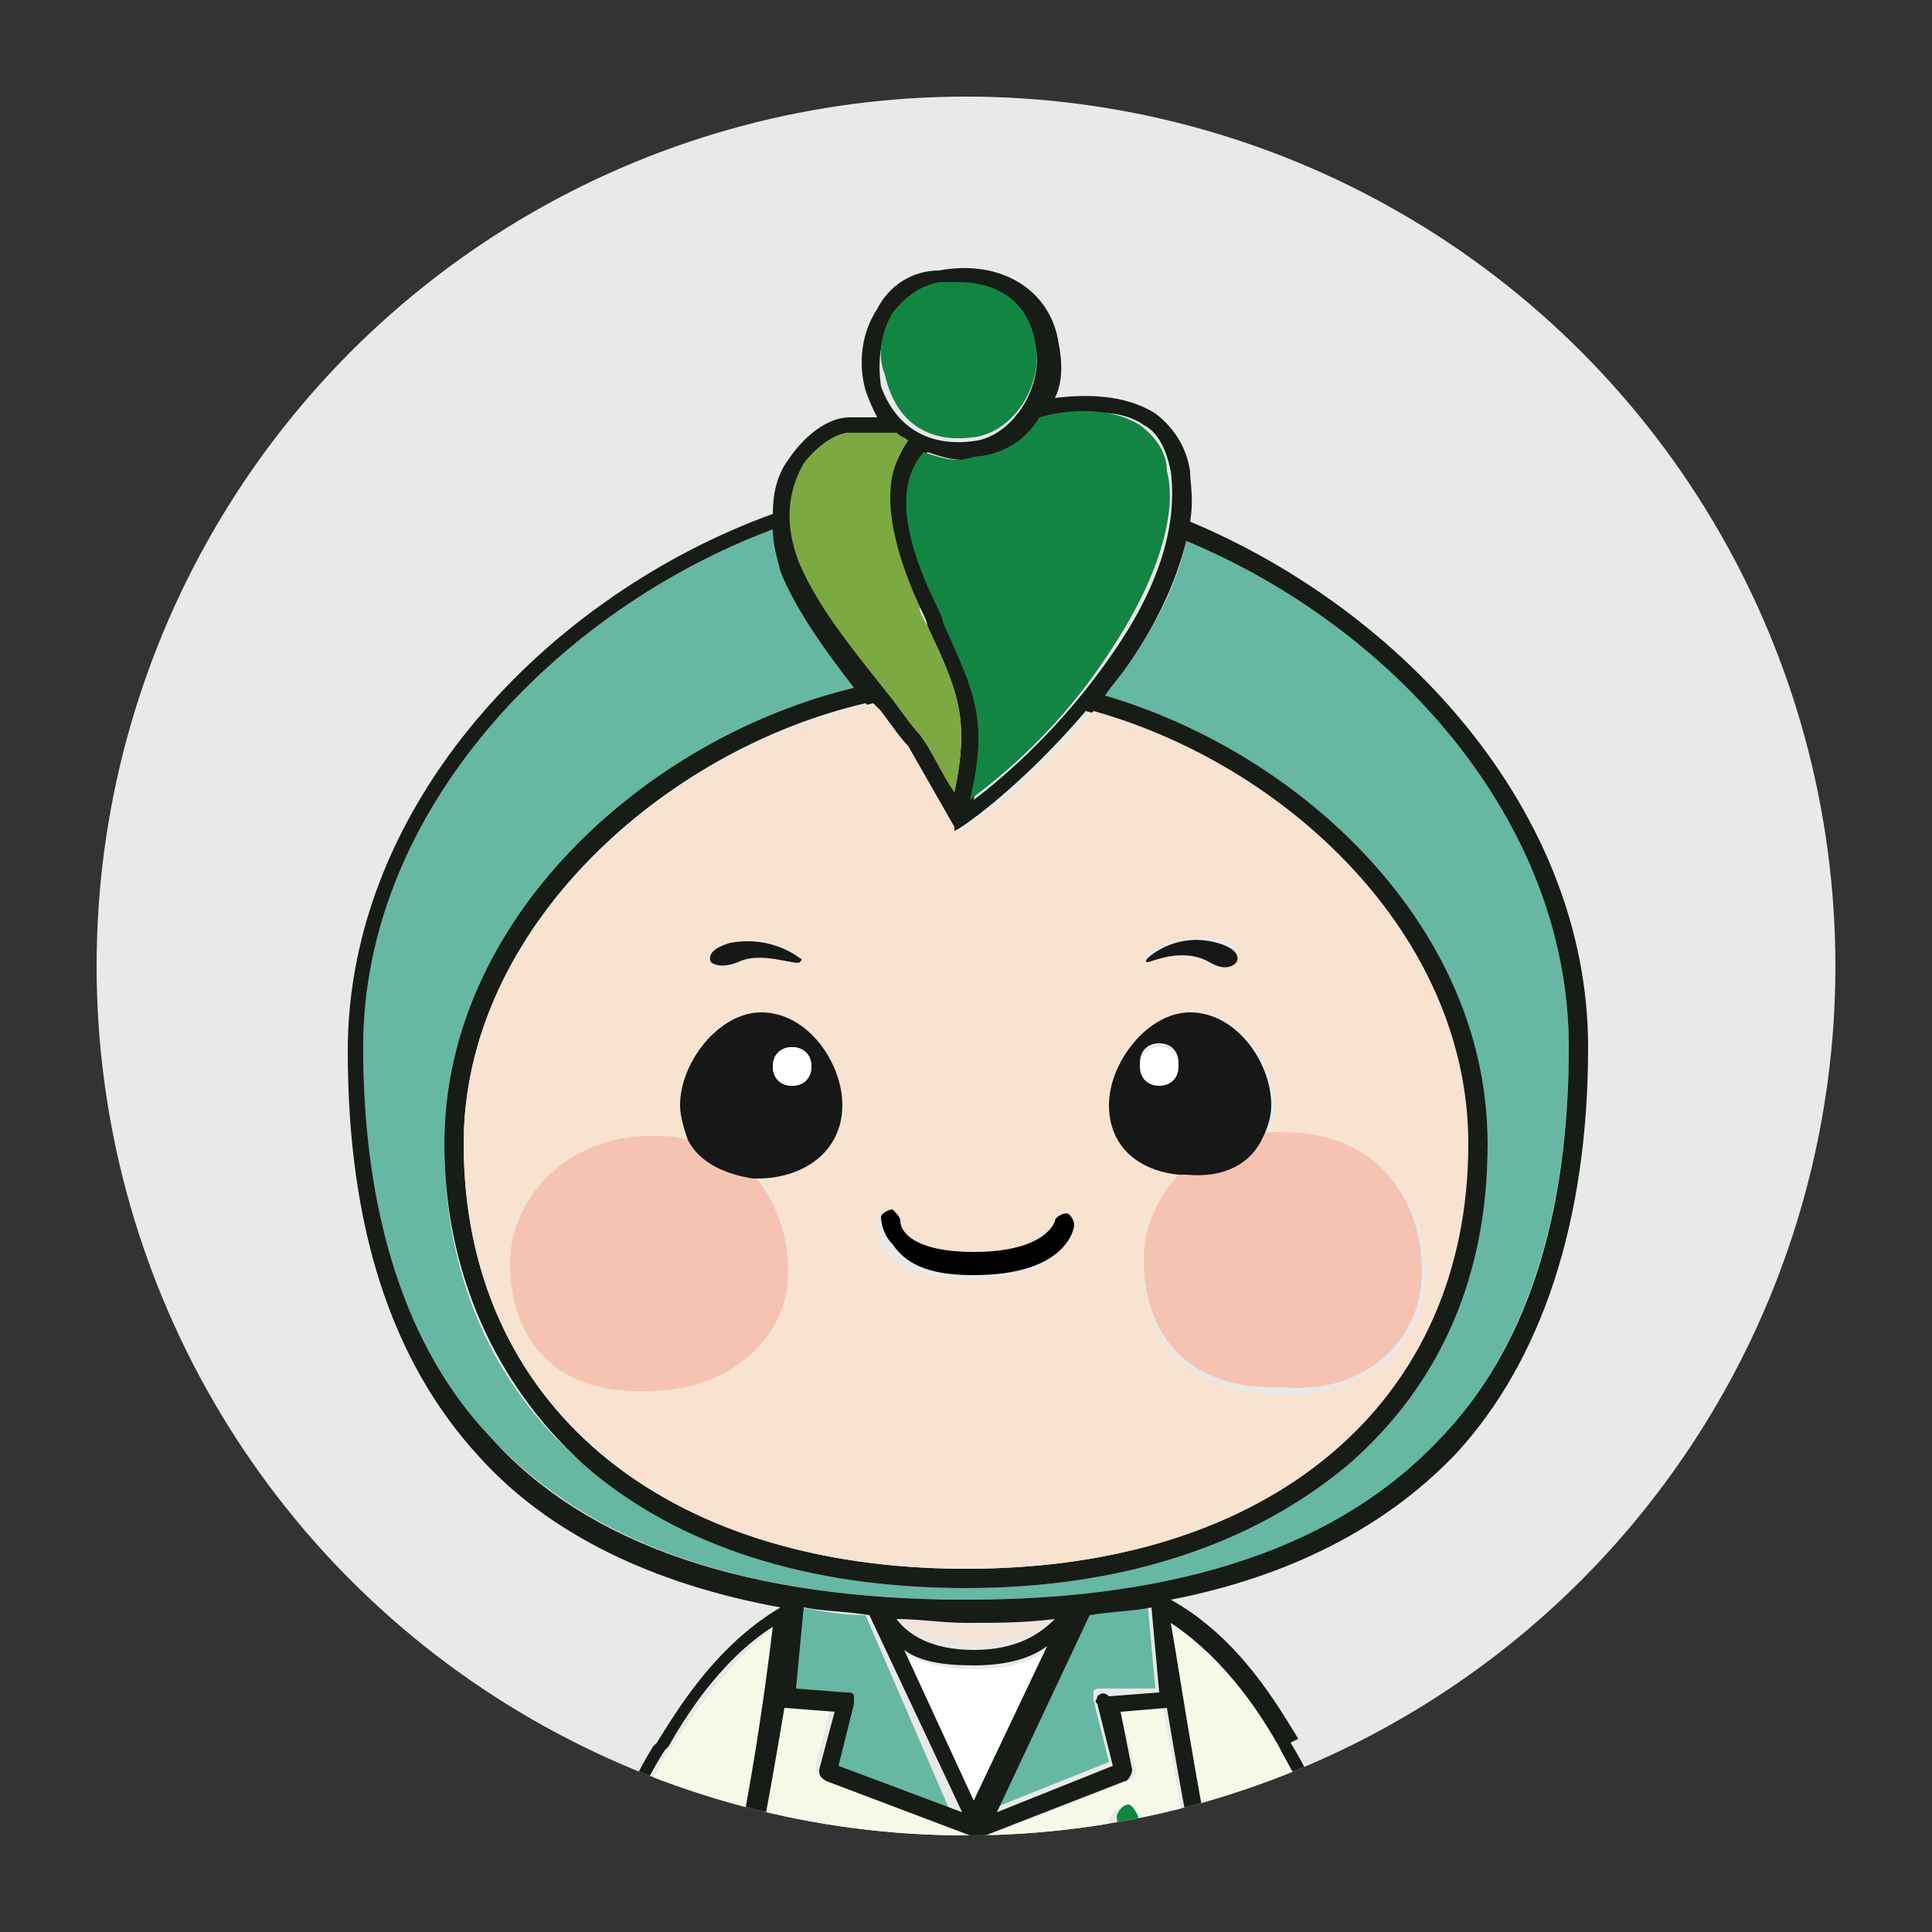
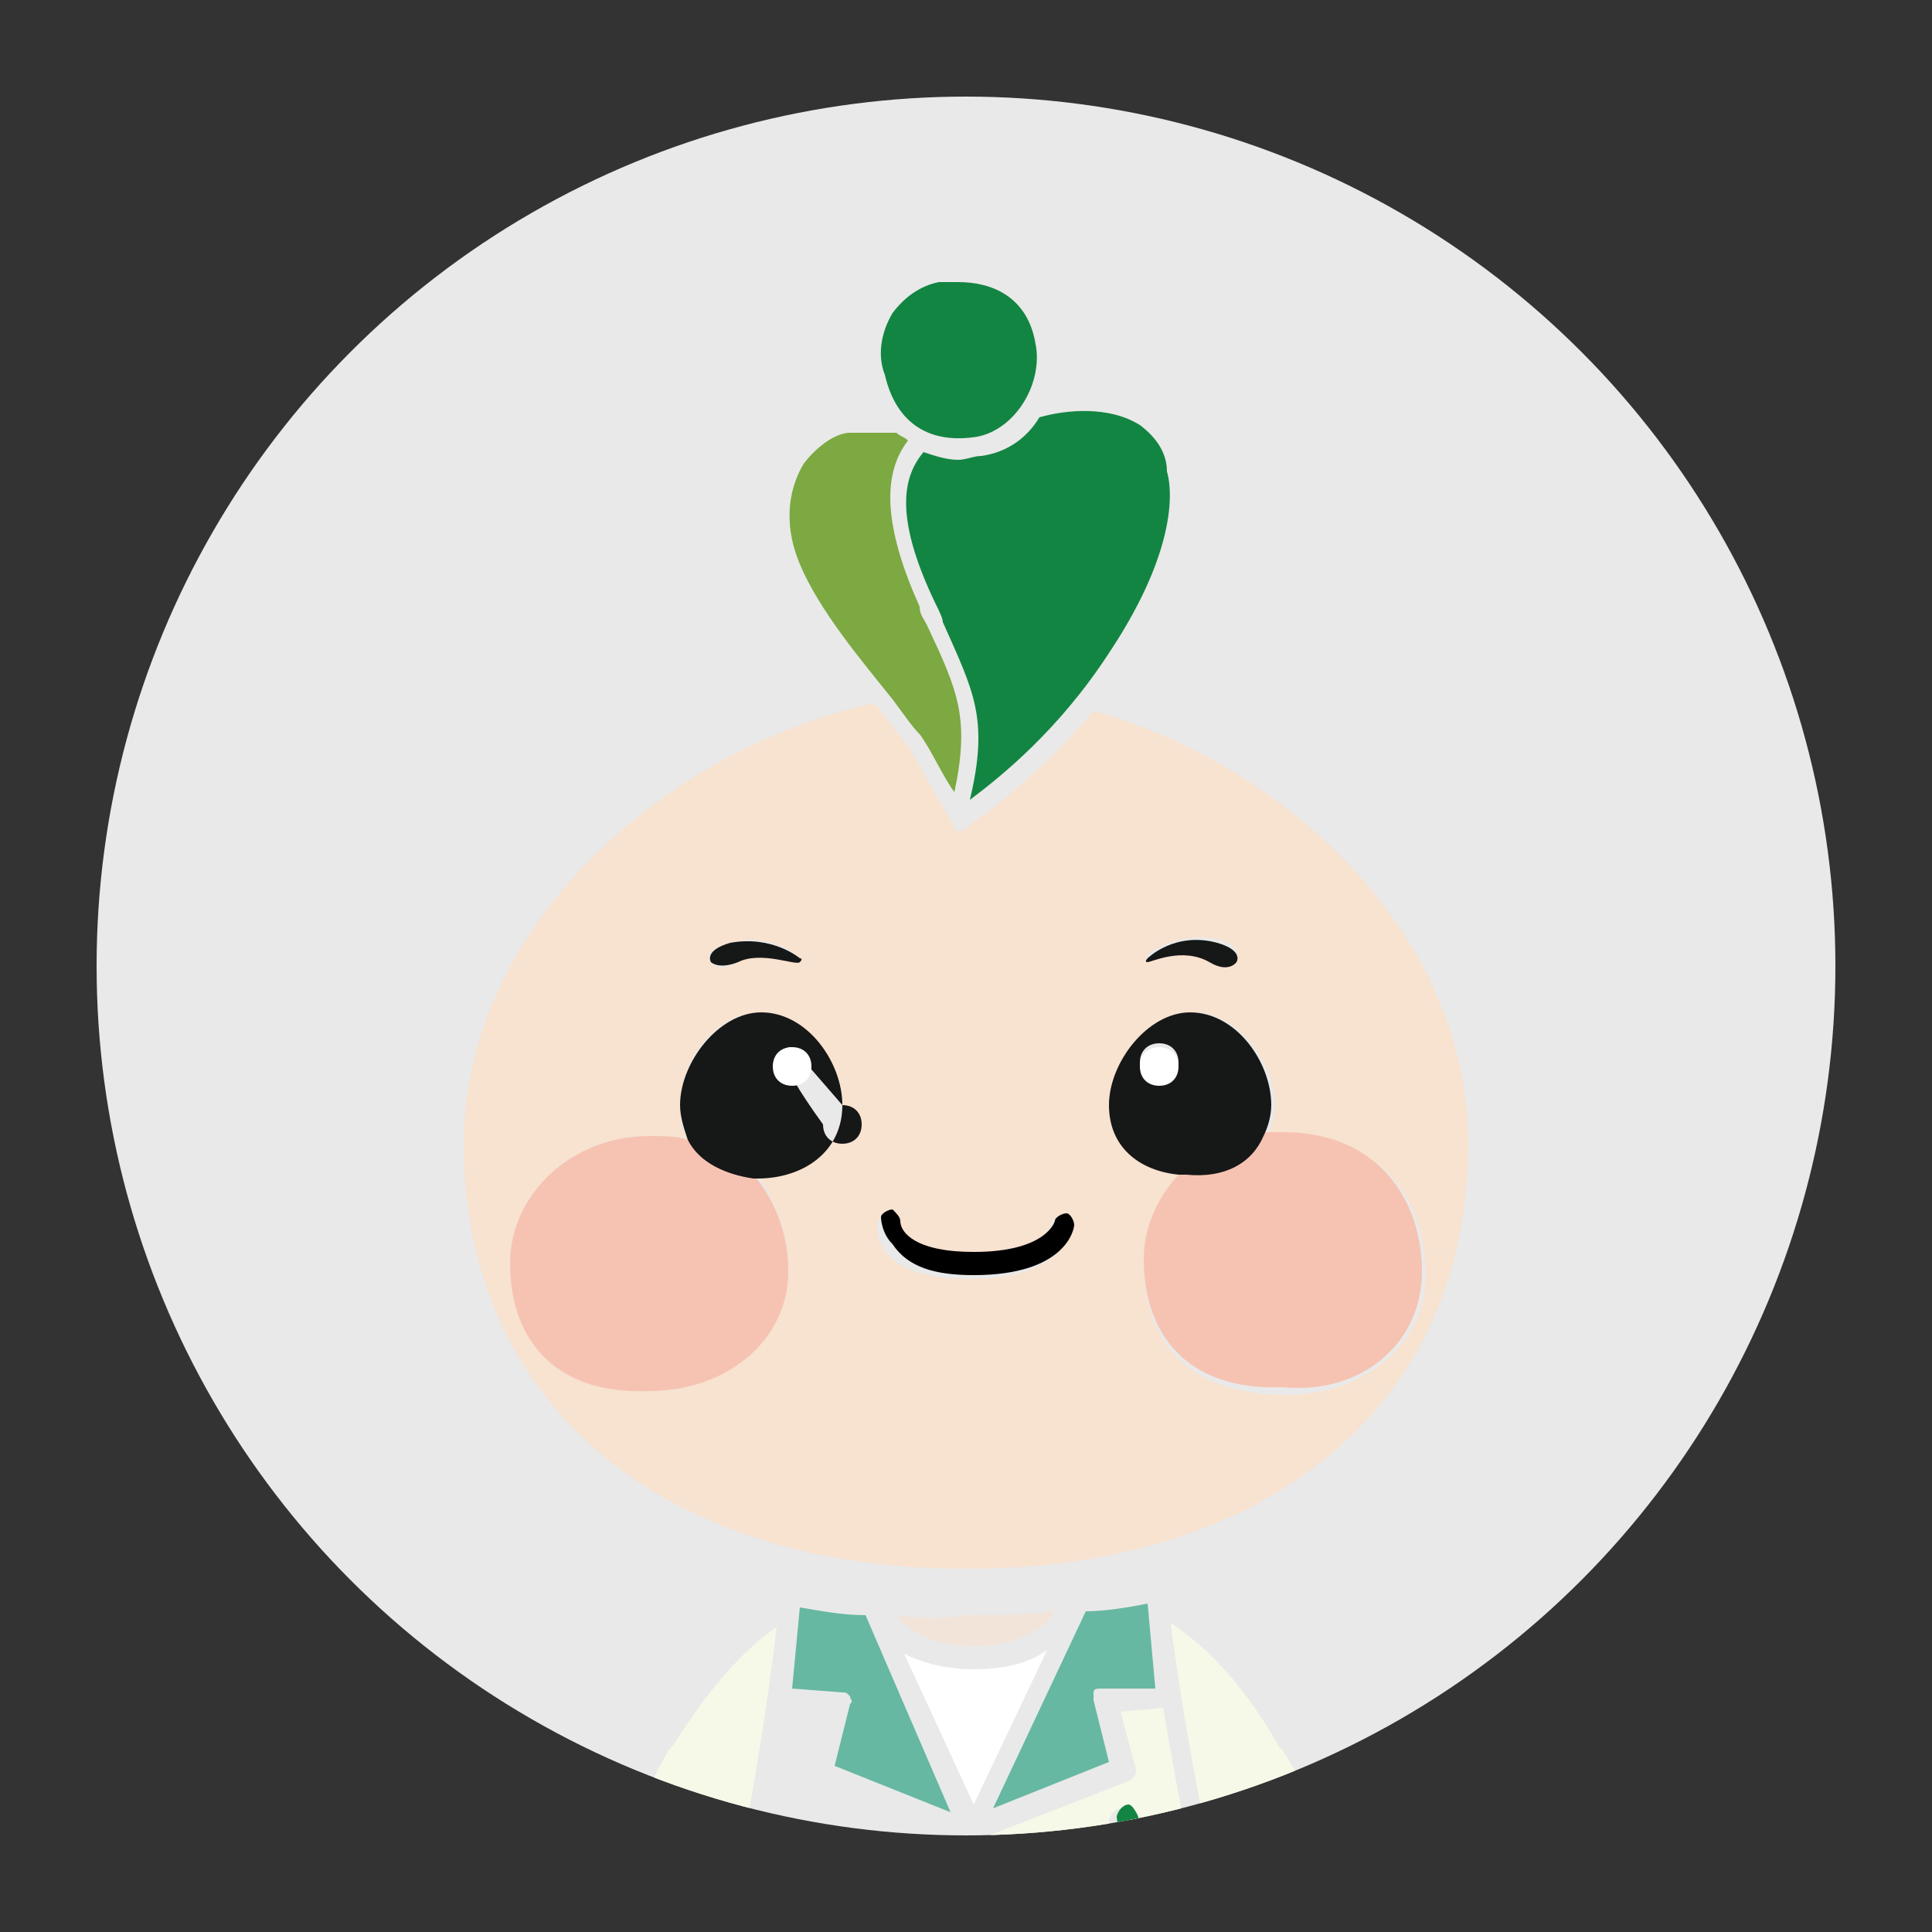
<svg xmlns="http://www.w3.org/2000/svg" xmlns:xlink="http://www.w3.org/1999/xlink" version="1.0" id="Layer_1" x="0px" y="0px" viewBox="0 0 50 50" style="enable-background:new 0 0 50 50;" xml:space="preserve">
  <rect x="0" y="0" width="50" height="50" fill="#333333" stroke="none" />
  <style type="text/css">
	.st0{fill:#E9E9E9;}
	.st1{clip-path:url(#SVGID_00000039840066823233669920000008570399174037353658_);}
	.st2{fill:#FFFFFF;}
	.st3{fill:#F7F9E8;}
	.st4{fill:#F2E4D9;}
	.st5{fill:#66B8A2;}
	.st6{fill:#7CA941;}
	.st7{fill:#138542;}
	.st8{fill:#171C17;}
	.st9{fill:#F8E2D0;}
	.st10{fill:#F6C3B2;}
	.st11{fill:#161717;}
</style>
  <circle class="st0" cx="25" cy="25" r="22.5" />
  <g>
    <defs>
      <circle id="SVGID_1_" cx="25" cy="25" r="22.5" />
    </defs>
    <clipPath id="SVGID_00000132055733991851336340000003624832368757427087_">
      <use xlink:href="#SVGID_1_" style="overflow:visible;" />
    </clipPath>
    <g style="clip-path:url(#SVGID_00000132055733991851336340000003624832368757427087_);">
      <path class="st2" d="M18.3,51.5c-0.6-0.1-1.5-0.2-2.4-0.4c0,0.3,0,0.5,0,0.7c0,0,0,0,0,0c0,0.1-0.1,1.3,1,1.5c0.1,0,0.6,0.1,1-0.3    C18.1,52.6,18.2,52.1,18.3,51.5z" />
      <path class="st3" d="M18.5,51c0.9-3.6,1.4-7.2,1.6-8.9c-1.4,1-2.3,2.5-2.7,3.1l-0.1,0.1c-1.1,1.9-1.8,4.3-2,5    C16.4,50.8,17.7,50.9,18.5,51z" />
      <path class="st4" d="M23.2,41.8c0.3,0.4,0.9,0.8,2,0.8c1.1,0,1.8-0.4,2.1-0.9c-0.7,0.1-1.5,0.1-2.3,0.1    C24.4,41.9,23.8,41.9,23.2,41.8z" />
      <path class="st2" d="M25.2,46.7l1.9-4c-0.4,0.3-1,0.5-1.9,0.5c-0.8,0-1.4-0.2-1.8-0.4L25.2,46.7z" />
      <path class="st2" d="M26.7,55.2c0.2,0.6,0.4,1.5,0.5,2.4c0.4-0.2,1-0.4,1.7-0.4c0.8,0,1.6,0.2,2.2,0.3c0.1-0.9,0.1-2.1,0.1-3.3    c-1,0.5-2.4,1-4.2,1C26.9,55.2,26.8,55.2,26.7,55.2z" />
      <path class="st2" d="M23.4,55.2c-1.7,0-3.1-0.5-4.1-1c0,0.9,0.1,1.8,0.1,2.5c0,0.2,0,0.5,0,0.7c0.5-0.1,1.3-0.3,2.1-0.3    c0.7,0,1.4,0.2,1.8,0.4c0.1-0.9,0.2-1.8,0.4-2.4C23.7,55.2,23.6,55.2,23.4,55.2z" />
      <path class="st5" d="M18.7,62.4c1.7,0.3,3.9-0.1,4.2-0.3c0.2-0.8,0.3-1.8,0.4-2.7c0-0.4,0.1-0.8,0.1-1.1c-0.3-0.2-1-0.5-1.9-0.5    c-0.9,0-2,0.3-2.4,0.4l-0.1,2c0,0,0,0.1,0,0.1c-0.1,0.1-0.2,0.3-0.3,0.5c-0.3,0.5-0.7,1.2-0.6,1.5C18.3,62.3,18.6,62.3,18.7,62.4z    " />
      <path class="st5" d="M31.7,60.7c-0.1-0.2-0.2-0.3-0.3-0.5c0,0,0-0.1,0-0.1l-0.1-2c-0.4-0.1-1.5-0.4-2.4-0.4    c-0.8,0-1.6,0.4-1.9,0.5c0,0.3,0.1,0.7,0.1,1.1c0.1,0.9,0.2,1.8,0.4,2.7c0.4,0.2,2.5,0.6,4.2,0.3c0.2,0,0.4-0.1,0.5-0.2    C32.4,61.8,32,61.2,31.7,60.7z" />
-       <path class="st3" d="M24.8,54.6l0.2-6.3l0-0.9l-3.7-1.4c-0.1,0-0.2-0.2-0.2-0.3l0.4-1.5l-1.3-0.1c-0.3,2.4-0.9,5.8-1.9,8.9    C19,53.5,21.5,55.1,24.8,54.6z" />
-       <path class="st2" d="M32.6,53.1c0.4,0.4,0.9,0.3,1,0.3c1.1-0.2,1-1.5,1-1.5c0,0,0,0,0,0c0-0.2,0-0.5,0-0.7    c-0.9,0.2-1.8,0.4-2.4,0.4C32.3,52.1,32.4,52.6,32.6,53.1z" />
      <path class="st3" d="M30.3,42c0.2,1.7,0.8,5.3,1.7,9c0.8-0.1,2-0.3,3.2-0.7c-0.2-0.7-0.8-3.1-2-5l-0.1-0.1    C32.7,44.5,31.8,43,30.3,42z" />
      <path class="st3" d="M32,53.1c-0.9-3.2-1.5-6.6-1.9-8.9L29,44.3l0.4,1.5c0,0.1,0,0.2-0.2,0.3l-3.6,1.4l-0.2,7.1    C28.8,55.3,31.4,53.6,32,53.1z M29.5,48.9c-0.4,0.4-0.8,0.7-0.8,0.7s0-0.2-0.1-0.3c-0.1-0.1-0.6-0.8-0.6-1.1    c0-0.3,0.1-0.5,0.3-0.5c0.1,0,0.4,0,0.5,0c0.1-0.1,0-0.2,0-0.2c-0.1-0.2-0.1-0.4-0.1-0.4c0.1-0.3,0.3-0.3,0.3-0.3    c0.2,0,0.2,0.2,0.2,0.2c0.1,0.3-0.1,0.5-0.1,0.5s-0.1,0.1-0.2,0.2c0,0.1,0.1,0.1,0.1,0.1s0.4-0.1,0.6,0.1    C30,47.9,30,48.3,29.5,48.9z" />
      <path class="st5" d="M29.9,43.7l-0.2-2.2c-0.5,0.1-1.1,0.2-1.6,0.2l-2.4,5.1l3-1.2l-0.4-1.6c0-0.1,0-0.1,0-0.2    c0-0.1,0.1-0.1,0.2-0.1L29.9,43.7z" />
      <path class="st5" d="M22.4,41.8c-0.6,0-1.1-0.1-1.7-0.2l-0.2,2.1l1.3,0.1c0.1,0,0.1,0,0.2,0.1c0,0.1,0.1,0.1,0,0.2l-0.4,1.6l3,1.2    L22.4,41.8z" />
-       <path class="st6" d="M28.7,48.5c-0.1-0.4,0-0.6,0.1-0.8c0,0,0-0.1,0.1-0.1c-0.2,0.1-0.4,0-0.5,0c-0.2,0-0.3,0.2-0.3,0.5    c0,0.3,0.5,1,0.6,1.1c0.1,0.1,0.1,0.3,0.1,0.3C28.9,49.1,28.8,49,28.7,48.5z" />
      <path class="st7" d="M29.2,47.7c-0.1,0-0.1,0-0.1-0.1c0-0.1,0.2-0.2,0.2-0.2s0.3-0.2,0.1-0.5c0,0-0.1-0.2-0.2-0.2    c0,0-0.2,0-0.3,0.3c0,0,0,0.2,0.1,0.4c0,0,0,0.1,0,0.2c0,0,0,0.1-0.1,0.1c-0.1,0.2-0.3,0.4-0.1,0.8c0.1,0.4,0.2,0.6,0,1    c0,0,0.4-0.3,0.8-0.7c0.5-0.5,0.5-0.9,0.3-1.1C29.6,47.6,29.2,47.7,29.2,47.7z" />
-       <path class="st5" d="M12.7,37.2c2.6,2.8,6.7,4.2,12.3,4.2c5.6,0,9.8-1.4,12.3-4.2c2.2-2.3,3.3-5.8,3.3-10.1    c0-5.9-4.6-10.9-9.9-13.1c-0.2,0.9-0.6,1.9-1.5,3.2c-0.2,0.3-0.4,0.5-0.6,0.8c5.1,1.5,9.9,6.1,9.9,11.6c0,3.3-1.3,6.2-3.6,8.3    C32.4,40,29,41.1,25,41.1c-4,0-7.4-1.1-9.9-3.2c-2.4-2.1-3.6-4.9-3.6-8.3c0-5.8,5.2-10.5,10.6-11.8c-0.7-0.9-1.5-2-1.9-3    c-0.1-0.4-0.2-0.7-0.2-1.1C14.4,15.8,9.4,21,9.4,27.1C9.4,31.4,10.5,34.9,12.7,37.2z" />
-       <path class="st8" d="M37.7,37.6c2.2-2.4,3.4-6,3.4-10.5c0-6.1-4.8-11.3-10.3-13.6c0.1-0.6,0-1,0-1.3c-0.1-0.7-0.5-1.2-0.9-1.5    c-0.8-0.5-1.8-0.5-2.6-0.4c0.2-0.4,0.2-0.9,0.1-1.4c-0.2-1.4-1.5-2.2-3.1-1.9C23.6,7,23,7.4,22.7,8c-0.4,0.6-0.5,1.4-0.3,2.1    c0.1,0.3,0.2,0.5,0.3,0.7c-0.2,0-0.5,0-0.7,0c-0.6,0-1.2,0.5-1.6,1.1c-0.3,0.4-0.4,0.9-0.4,1.4c-5.8,2.1-11,7.5-11,13.9    c0,4.5,1.1,8,3.4,10.5c1.8,2,4.5,3.3,7.8,3.9c-1.7,1-2.7,2.7-3.2,3.5l-0.1,0.1c-1.4,2.3-2.1,5.2-2.1,5.4c0,0.1,0,0.2,0.2,0.3    c0.2,0.1,0.4,0.1,0.6,0.2c0,0.3-0.1,0.6-0.1,0.9c-0.1,0.6,0.2,1.8,1.5,2.1c0.1,0,0.1,0,0.2,0c0.3,0,0.7-0.1,1.1-0.4    c0.1,0.1,0.4,0.3,0.7,0.5c0,1,0.1,2,0.1,2.8c0,0.3,0,0.5,0,0.8c-0.1,0-0.1,0-0.1,0c-0.1,0-0.2,0.1-0.2,0.2L18.6,60    c-0.1,0.1-0.1,0.3-0.2,0.4c-0.4,0.7-0.8,1.4-0.6,1.9c0.1,0.3,0.4,0.4,0.8,0.5c0.4,0.1,0.9,0.1,1.3,0.1c1.6,0,3.3-0.3,3.4-0.7    c0.3-0.9,0.4-1.9,0.4-2.8c0-0.4,0.1-0.9,0.1-1.2c0-0.1,0-0.2-0.1-0.2c0,0,0,0,0,0c0.1-1,0.3-2,0.5-2.7c0.3,0,0.6-0.1,0.9-0.1    c0.3,0.1,0.6,0.1,1,0.1c0.3,0.7,0.4,1.6,0.6,2.6c-0.1,0-0.1,0.1-0.1,0.1c-0.1,0.1-0.1,0.2-0.1,0.2c0.1,0.4,0.1,0.8,0.1,1.2    c0.1,0.9,0.2,1.9,0.4,2.8c0.1,0.4,1.9,0.7,3.4,0.7c0.5,0,0.9,0,1.3-0.1c0.4-0.1,0.7-0.2,0.8-0.5c0.2-0.5-0.2-1.2-0.6-1.9    c-0.1-0.1-0.2-0.3-0.2-0.4l-0.1-2.1c0-0.1-0.1-0.2-0.2-0.2c0,0,0,0,0,0c0.1-1,0.1-2.3,0.1-3.7c0.3-0.2,0.5-0.3,0.6-0.4    c0.3,0.3,0.8,0.4,1.1,0.4c0.1,0,0.2,0,0.2,0c1.3-0.2,1.5-1.5,1.4-2.1c0-0.2,0-0.5-0.1-0.9c0.2-0.1,0.4-0.1,0.6-0.2    c0.1,0,0.2-0.2,0.2-0.3c0-0.1-0.7-3.1-2.1-5.4L33.6,45c-0.5-0.8-1.5-2.6-3.3-3.6c0,0,0,0,0,0C33.4,40.8,35.9,39.5,37.7,37.6z     M33.2,45.4c1.1,1.9,1.8,4.3,2,5C34,50.8,32.8,51,32,51c-0.9-3.7-1.4-7.3-1.7-9c1.5,1,2.4,2.5,2.8,3.2L33.2,45.4z M34.5,51.8    C34.5,51.8,34.5,51.9,34.5,51.8c0,0.1,0.1,1.4-1,1.6c-0.1,0-0.6,0.1-1-0.3c-0.2-0.5-0.3-1-0.4-1.6c0.6-0.1,1.5-0.2,2.4-0.4    C34.5,51.4,34.5,51.6,34.5,51.8z M31.1,57.5c-0.5-0.1-1.4-0.3-2.2-0.3c-0.7,0-1.3,0.2-1.7,0.4c-0.1-0.9-0.3-1.7-0.5-2.4    c0.1,0,0.2,0,0.3,0c1.8,0,3.2-0.5,4.2-1C31.2,55.4,31.2,56.6,31.1,57.5z M32.3,62.1c-0.1,0.1-0.3,0.2-0.5,0.2    c-1.7,0.3-3.9-0.1-4.2-0.3c-0.2-0.8-0.3-1.8-0.4-2.7c0-0.4-0.1-0.8-0.1-1.1c0.3-0.2,1-0.5,1.9-0.5c0.9,0,2,0.3,2.4,0.4l0.1,2    c0,0,0,0.1,0,0.1c0.1,0.1,0.2,0.3,0.3,0.5C32,61.2,32.4,61.8,32.3,62.1z M25.3,54.6l0.2-7.1l3.6-1.4c0.1,0,0.2-0.2,0.2-0.3    L29,44.3l1.2-0.1c0.4,2.4,1,5.8,1.9,8.9C31.4,53.6,28.8,55.3,25.3,54.6z M18.8,60.7c0.1-0.2,0.2-0.3,0.3-0.5c0,0,0-0.1,0-0.1    l0.1-2c0.4-0.1,1.5-0.4,2.4-0.4c0.8,0,1.6,0.4,1.9,0.5c0,0.3-0.1,0.7-0.1,1.1c-0.1,0.9-0.2,1.8-0.4,2.7c-0.4,0.2-2.5,0.6-4.2,0.3    c-0.2,0-0.4-0.1-0.5-0.2C18.1,61.8,18.5,61.2,18.8,60.7z M21.6,57.2c-0.7,0-1.5,0.2-2.1,0.3c0-0.2,0-0.5,0-0.7    c0-0.8-0.1-1.6-0.1-2.5c1,0.5,2.4,1,4.1,1c0.1,0,0.2,0,0.4,0c-0.2,0.6-0.3,1.5-0.4,2.4C23,57.4,22.3,57.2,21.6,57.2z M16.9,53.4    c-1.1-0.2-1-1.5-1-1.5c0,0,0,0,0,0c0-0.2,0-0.5,0-0.7c0.9,0.2,1.7,0.4,2.4,0.4c-0.1,0.5-0.3,1-0.4,1.6    C17.5,53.5,17,53.4,16.9,53.4z M17.3,45.2c0.4-0.7,1.3-2.2,2.7-3.1c-0.2,1.7-0.7,5.3-1.6,8.9c-0.8-0.1-2-0.3-3.2-0.7    c0.2-0.7,0.8-3.1,2-5L17.3,45.2z M22,11.2c0.1,0,0.1,0,0.2,0c0.2,0,0.5,0,0.7,0c0.1,0,0.2,0,0.3,0c0.1,0.1,0.2,0.2,0.3,0.2    c-0.7,1-0.7,2.3,0.3,4.3c0.1,0.2,0.2,0.4,0.2,0.5c0.8,1.7,1.1,2.4,0.7,4.3c-0.3-0.5-0.6-1.1-0.9-1.5c-0.2-0.2-0.4-0.5-0.7-0.9    c-0.8-1-1.9-2.4-2.4-3.5c-0.5-1.3-0.1-2.2,0.1-2.6C21.1,11.6,21.6,11.2,22,11.2z M23.1,8.2c0.3-0.4,0.7-0.7,1.2-0.8    c0.2,0,0.3,0,0.5,0c0.9,0,1.8,0.4,2,1.6c0.2,0.9-0.5,2.2-1.5,2.4c-1.2,0.2-2.1-0.3-2.5-1.4C22.7,9.3,22.8,8.7,23.1,8.2z     M28.8,16.9c-1.3,1.9-2.8,3.2-3.6,3.8c0.5-2.1,0.1-2.9-0.7-4.6c-0.1-0.2-0.2-0.3-0.2-0.5c-1.1-2.3-0.8-3.3-0.3-3.9    c0.3,0.1,0.6,0.2,0.9,0.2c0.2,0,0.4,0,0.6-0.1c0.6-0.1,1.1-0.5,1.5-1c0.8-0.1,1.9-0.3,2.6,0.2c0.4,0.2,0.6,0.7,0.7,1.2    C30.4,13,30.4,14.6,28.8,16.9z M25,40.6c-7.9,0-13-4.3-13-11c0-5.6,5.2-10.2,10.4-11.4c0.1,0.1,0.1,0.1,0.2,0.2    c0.3,0.4,0.5,0.7,0.7,0.9c0.4,0.6,1.2,2,1.2,2.1c0,0,0,0,0,0.1c0,0,0,0,0,0c0,0,0,0,0,0c0,0,0.1,0,0.1,0c0,0,0,0,0,0    c0,0,0.1,0,0.1,0c0,0,0,0,0,0c0.1,0,1.7-1.1,3.4-3.1c5,1.4,9.7,5.8,9.7,11.2C38,36.3,32.9,40.6,25,40.6z M20,13.7    c0,0.4,0.1,0.7,0.2,1.1c0.4,1,1.2,2.1,1.9,3c-5.4,1.3-10.6,6-10.6,11.8c0,3.3,1.3,6.2,3.6,8.3c2.4,2.1,5.8,3.2,9.9,3.2    c4,0,7.4-1.1,9.9-3.2c2.4-2.1,3.6-4.9,3.6-8.3c0-5.6-4.8-10.1-9.9-11.6c0.2-0.3,0.4-0.5,0.6-0.8c0.9-1.3,1.3-2.4,1.5-3.2    c5.3,2.2,9.9,7.2,9.9,13.1c0,4.4-1.1,7.8-3.3,10.1c-2.6,2.8-6.7,4.2-12.3,4.2c-5.6,0-9.8-1.4-12.3-4.2c-2.2-2.3-3.3-5.8-3.3-10.1    C9.4,21,14.4,15.8,20,13.7z M28.4,43.9c0,0.1-0.1,0.1,0,0.2l0.4,1.6l-3,1.2l2.4-5.1c0.6-0.1,1.1-0.1,1.6-0.2l0.2,2.2l-1.3,0.1    C28.6,43.8,28.5,43.8,28.4,43.9z M21.7,45.7l0.4-1.6c0-0.1,0-0.1,0-0.2c0-0.1-0.1-0.1-0.2-0.1l-1.3-0.1l0.2-2.1    c0.5,0.1,1.1,0.1,1.7,0.2l2.4,5.1L21.7,45.7z M23.4,42.7c0.4,0.3,1,0.4,1.8,0.4c0.9,0,1.5-0.2,1.9-0.5l-1.9,4L23.4,42.7z     M25.2,42.7c-1.1,0-1.7-0.4-2-0.8c0.6,0,1.2,0.1,1.8,0.1c0.8,0,1.5,0,2.3-0.1C26.9,42.3,26.3,42.7,25.2,42.7z M18.4,53.1    c0.9-3.1,1.5-6.5,1.9-8.9l1.3,0.1l-0.4,1.5c0,0.1,0,0.2,0.2,0.3l3.7,1.4l0,0.9l-0.2,6.3C21.5,55.1,19,53.5,18.4,53.1z" />
      <path class="st9" d="M38,29.6c0-5.4-4.7-9.8-9.7-11.2c-1.7,2-3.3,3-3.4,3.1c0,0,0,0,0,0c0,0-0.1,0-0.1,0c0,0,0,0,0,0    c0,0-0.1,0-0.1,0c0,0,0,0,0,0c0,0,0,0,0,0c0,0,0,0,0-0.1c0,0-0.8-1.4-1.2-2.1c-0.2-0.2-0.4-0.5-0.7-0.9c-0.1-0.1-0.1-0.1-0.2-0.2    C17.2,19.4,12,24,12,29.6c0,6.7,5.1,11,13,11C32.9,40.6,38,36.3,38,29.6z M29.7,24.7c0,0,0.7-0.6,1.8-0.4c0.7,0.2,0.5,0.5,0.5,0.5    s-0.2,0.3-0.7,0c-0.6-0.3-1.5,0.1-1.6,0C29.6,24.8,29.7,24.7,29.7,24.7z M23,31.4c0.1,0,0.2,0.1,0.2,0.3c0,0.3,0.4,0.8,1.9,0.8    c1.9,0,2.1-0.8,2.1-0.8c0-0.1,0.1-0.2,0.3-0.2c0.1,0,0.2,0.1,0.2,0.3c0,0.1-0.2,1.3-2.6,1.3c-1,0-1.7-0.2-2.1-0.6    c-0.3-0.3-0.3-0.7-0.3-0.7C22.7,31.5,22.9,31.4,23,31.4z M18.9,24.4c1.1-0.3,1.8,0.4,1.8,0.4s0.1,0.1,0,0.1c-0.1,0-0.9-0.4-1.6,0    c-0.5,0.3-0.7,0-0.7,0S18.1,24.6,18.9,24.4z M20.4,32.9c0,1.8-1.6,3.1-3.6,3.1c-2.6,0-3.6-1.5-3.6-3.3c0-1.8,1.6-3.3,3.6-3.3    c0.4,0,0.7,0,1,0.1c-0.1-0.2-0.2-0.5-0.2-0.9c0-1.1,0.9-2.4,2.1-2.4c1.1,0,2.1,1.3,2.1,2.4c0,1.1-0.9,1.8-2.1,1.8c0,0-0.1,0-0.1,0    C20.1,31.1,20.4,32,20.4,32.9z M29.6,32.7c0-0.9,0.4-1.7,1-2.3c-1-0.1-1.8-0.8-1.8-1.8c0-1.1,0.9-2.4,2.1-2.4    c1.1,0,2.1,1.3,2.1,2.4c0,0.3-0.1,0.6-0.2,0.8c0.2,0,0.3,0,0.5,0c2.5,0,3.6,1.7,3.6,3.6c0,1.8-1.6,3.1-3.6,3.1    C30.6,36.1,29.6,34.6,29.6,32.7z" />
      <path class="st10" d="M36.8,32.9c0-1.8-1.1-3.6-3.6-3.6c-0.2,0-0.3,0-0.5,0c-0.3,0.6-1,1-1.9,1c-0.1,0-0.2,0-0.2,0    c-0.6,0.6-1,1.4-1,2.3c0,1.8,1,3.4,3.6,3.3C35.2,36.1,36.8,34.8,36.8,32.9z" />
      <path class="st10" d="M17.8,29.5c-0.3-0.1-0.6-0.1-1-0.1c-2,0-3.6,1.5-3.6,3.3c0,1.8,1,3.4,3.6,3.3c2,0,3.6-1.3,3.6-3.1    c0-0.9-0.3-1.8-0.9-2.5C18.8,30.4,18.1,30.1,17.8,29.5z" />
      <path d="M25.2,33c2.4,0,2.6-1.2,2.6-1.3c0-0.1-0.1-0.3-0.2-0.3c-0.1,0-0.3,0.1-0.3,0.2c0,0-0.2,0.8-2.1,0.8    c-1.5,0-1.9-0.5-1.9-0.8c0-0.1-0.1-0.2-0.2-0.3c-0.1,0-0.3,0.1-0.3,0.2c0,0,0,0.4,0.3,0.7C23.5,32.8,24.2,33,25.2,33z" />
      <path class="st11" d="M32.7,29.4c0.1-0.2,0.2-0.5,0.2-0.8c0-1.1-0.9-2.4-2.1-2.4c-1.1,0-2.1,1.3-2.1,2.4c0,1.1,0.8,1.7,1.8,1.8    c0.1,0,0.2,0,0.2,0C31.7,30.5,32.4,30.1,32.7,29.4z M30,28c-0.3,0-0.5-0.2-0.5-0.5c0-0.3,0.2-0.5,0.5-0.5c0.3,0,0.5,0.2,0.5,0.5    C30.5,27.8,30.3,28,30,28z" />
      <path class="st2" d="M30,27.1c-0.3,0-0.5,0.2-0.5,0.5c0,0.3,0.2,0.5,0.5,0.5c0.3,0,0.5-0.2,0.5-0.5C30.5,27.3,30.3,27.1,30,27.1z" />
      <path class="st11" d="M31.3,24.9c0.5,0.3,0.7,0,0.7,0s0.2-0.3-0.5-0.5c-1.1-0.3-1.8,0.4-1.8,0.4s-0.1,0.1,0,0.1    C29.8,24.9,30.6,24.5,31.3,24.9z" />
-       <path class="st11" d="M21.8,28.6c0-1.1-0.9-2.4-2.1-2.4c-1.1,0-2.1,1.3-2.1,2.4c0,0.3,0.1,0.6,0.2,0.9c0.3,0.6,1,0.9,1.7,1    c0,0,0.1,0,0.1,0C20.8,30.5,21.8,29.8,21.8,28.6z M20.5,27.1c0.3,0,0.5,0.2,0.5,0.5c0,0.3-0.2,0.5-0.5,0.5c-0.3,0-0.5-0.2-0.5-0.5    C20,27.3,20.2,27.1,20.5,27.1z" />
+       <path class="st11" d="M21.8,28.6c0-1.1-0.9-2.4-2.1-2.4c-1.1,0-2.1,1.3-2.1,2.4c0,0.3,0.1,0.6,0.2,0.9c0.3,0.6,1,0.9,1.7,1    c0,0,0.1,0,0.1,0C20.8,30.5,21.8,29.8,21.8,28.6z c0.3,0,0.5,0.2,0.5,0.5c0,0.3-0.2,0.5-0.5,0.5c-0.3,0-0.5-0.2-0.5-0.5    C20,27.3,20.2,27.1,20.5,27.1z" />
      <path class="st2" d="M20.5,28.1c0.3,0,0.5-0.2,0.5-0.5c0-0.3-0.2-0.5-0.5-0.5c-0.3,0-0.5,0.2-0.5,0.5C20,27.9,20.2,28.1,20.5,28.1    z" />
      <path class="st11" d="M19.1,24.9c0.6-0.3,1.5,0.1,1.6,0c0.1-0.1,0-0.1,0-0.1s-0.7-0.6-1.8-0.4c-0.7,0.2-0.5,0.5-0.5,0.5    S18.6,25.1,19.1,24.9z" />
      <path class="st6" d="M20.7,14.6c0.5,1.2,1.6,2.5,2.4,3.5c0.3,0.4,0.5,0.7,0.7,0.9c0.3,0.4,0.6,1.1,0.9,1.5    c0.4-1.9,0.1-2.6-0.7-4.3c-0.1-0.2-0.2-0.3-0.2-0.5c-0.9-2-1-3.4-0.3-4.3c-0.1-0.1-0.2-0.1-0.3-0.2c-0.1,0-0.2,0-0.3,0    c-0.2,0-0.5,0-0.7,0c-0.1,0-0.1,0-0.2,0c-0.4,0-0.9,0.4-1.2,0.8C20.5,12.5,20.2,13.4,20.7,14.6z" />
      <path class="st7" d="M29.5,11c-0.8-0.5-1.9-0.4-2.6-0.2c-0.3,0.5-0.8,0.9-1.5,1c-0.2,0-0.4,0.1-0.6,0.1c-0.3,0-0.6-0.1-0.9-0.2    c-0.5,0.6-0.8,1.6,0.3,3.9c0.1,0.2,0.2,0.4,0.2,0.5c0.8,1.8,1.2,2.5,0.7,4.6c0.8-0.6,2.3-1.8,3.6-3.8c1.6-2.4,1.7-4,1.5-4.7    C30.2,11.7,29.9,11.3,29.5,11z" />
      <path class="st7" d="M25.3,11.3c1-0.2,1.7-1.4,1.5-2.4c-0.2-1.2-1.1-1.6-2-1.6c-0.2,0-0.3,0-0.5,0c-0.5,0.1-0.9,0.4-1.2,0.8    c-0.3,0.5-0.4,1.1-0.2,1.6C23.2,11,24.1,11.5,25.3,11.3z" />
    </g>
  </g>
</svg>